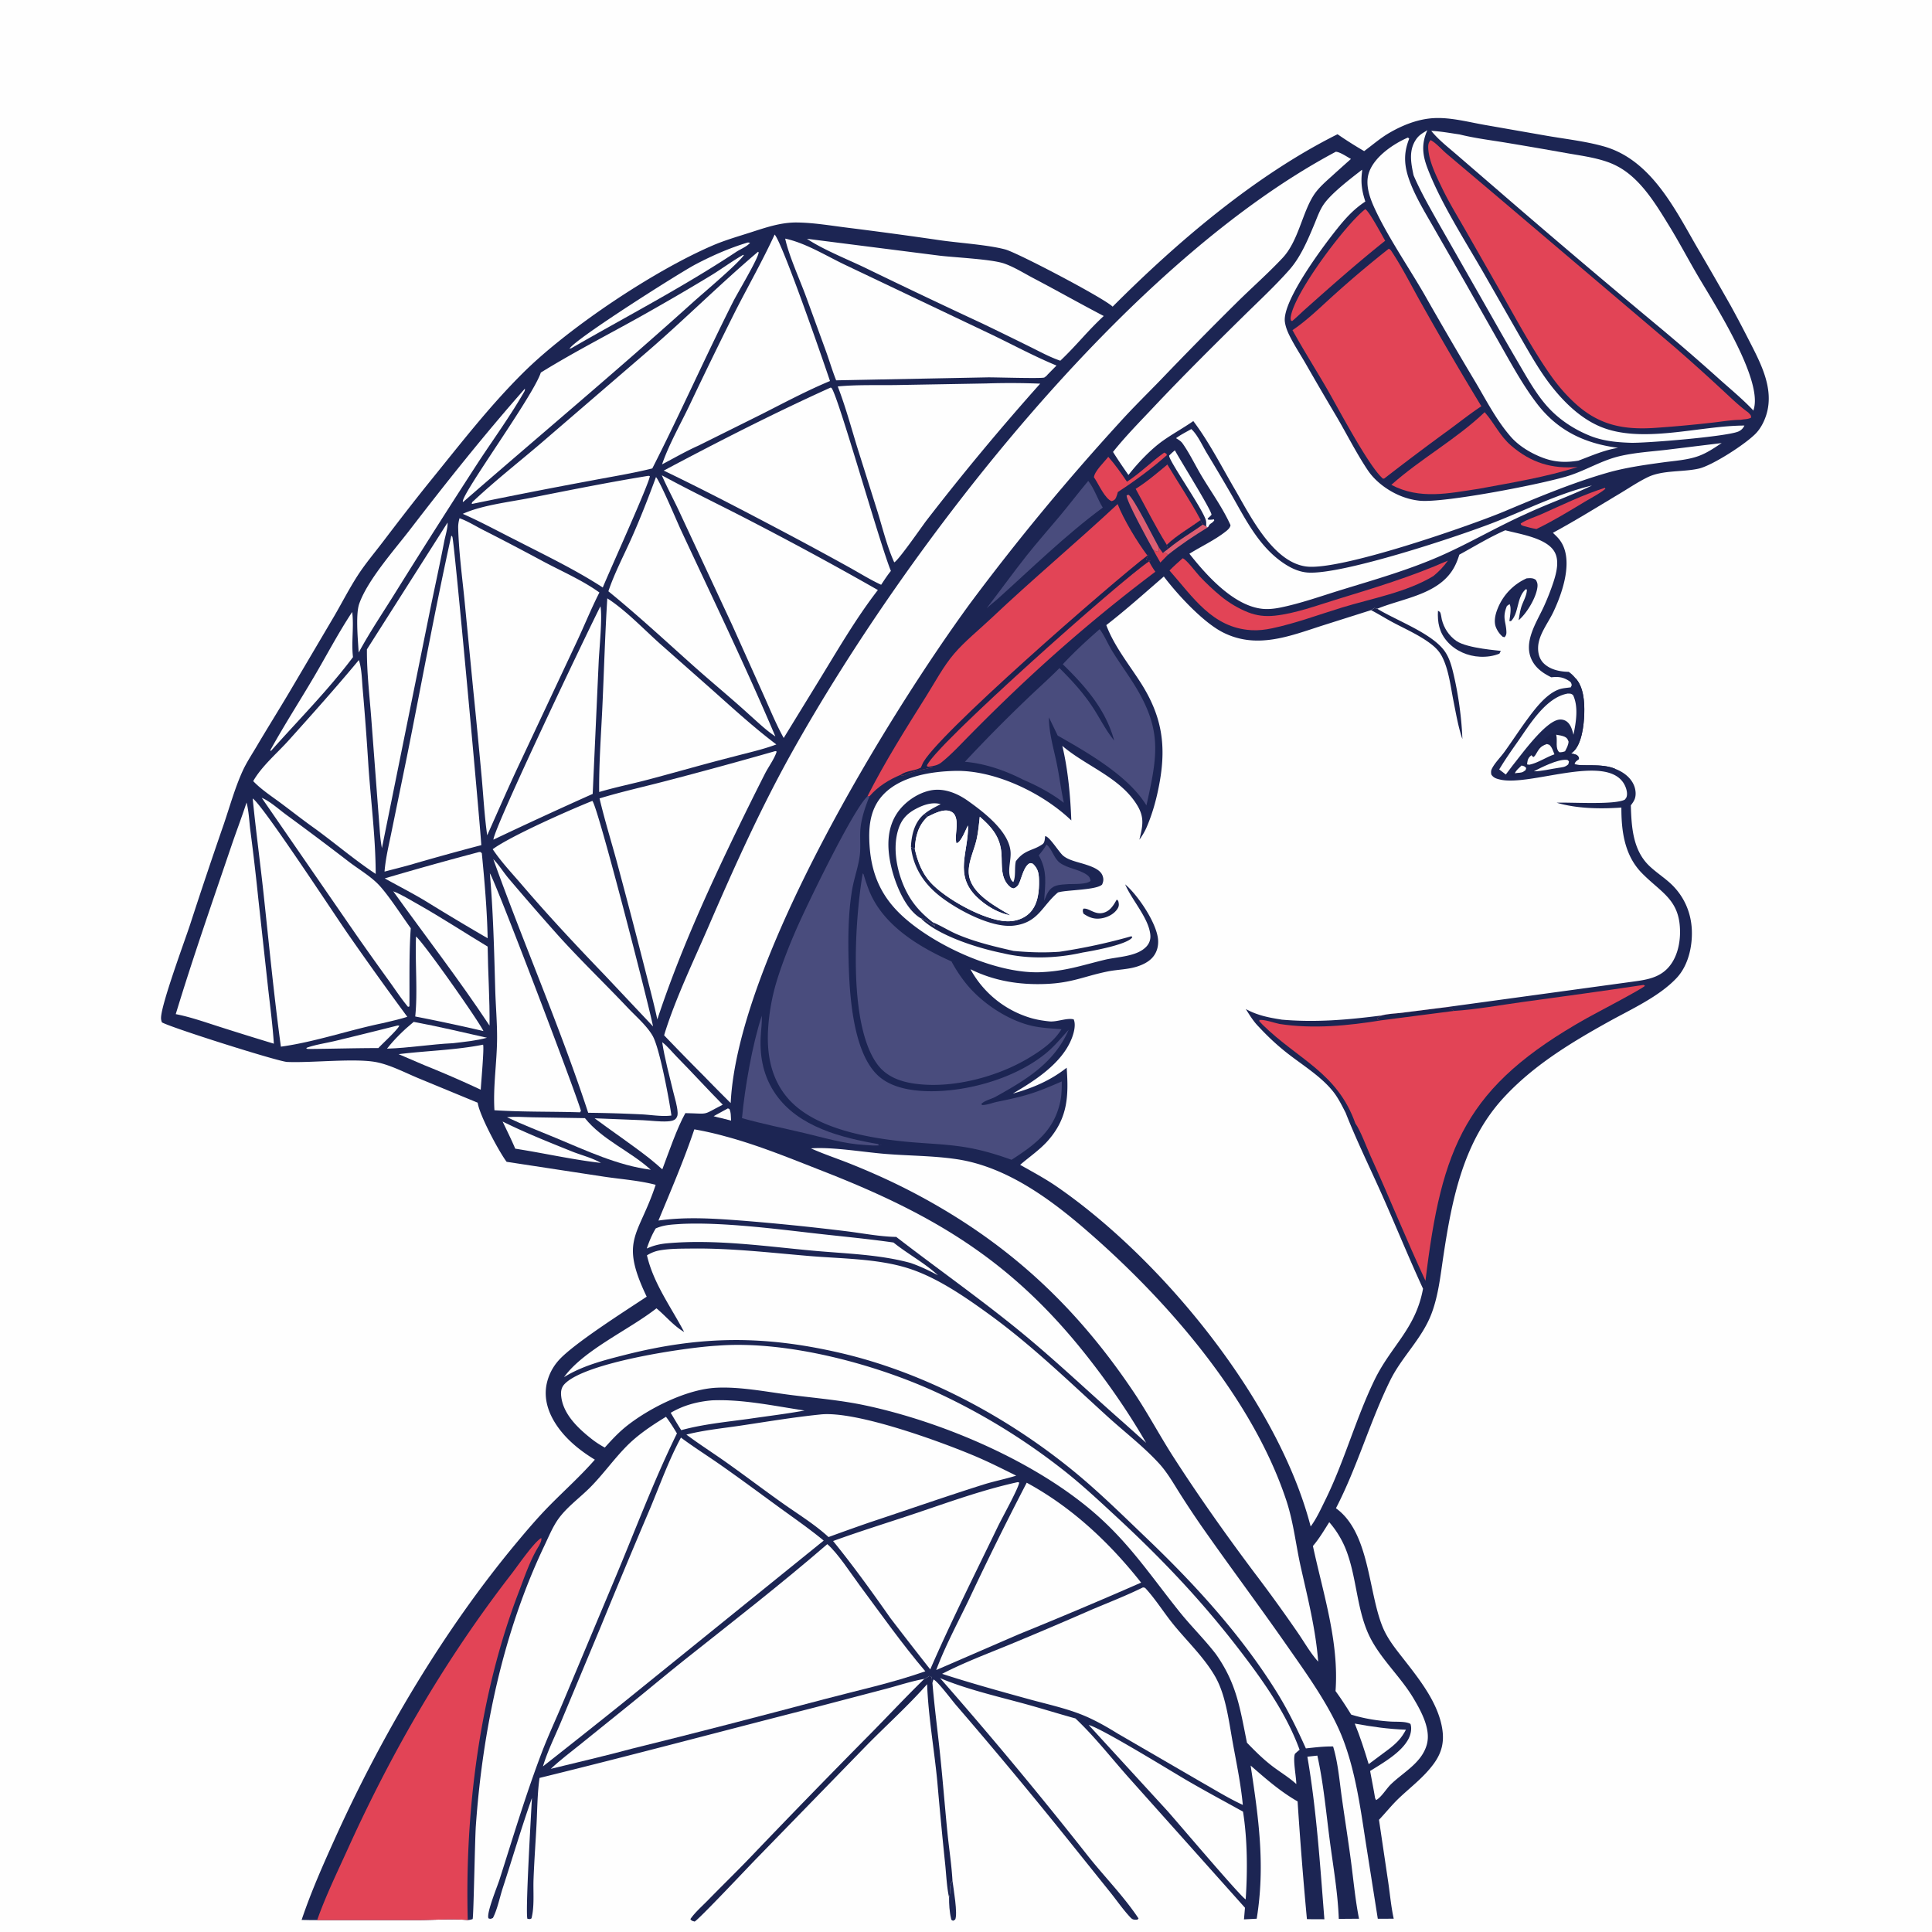
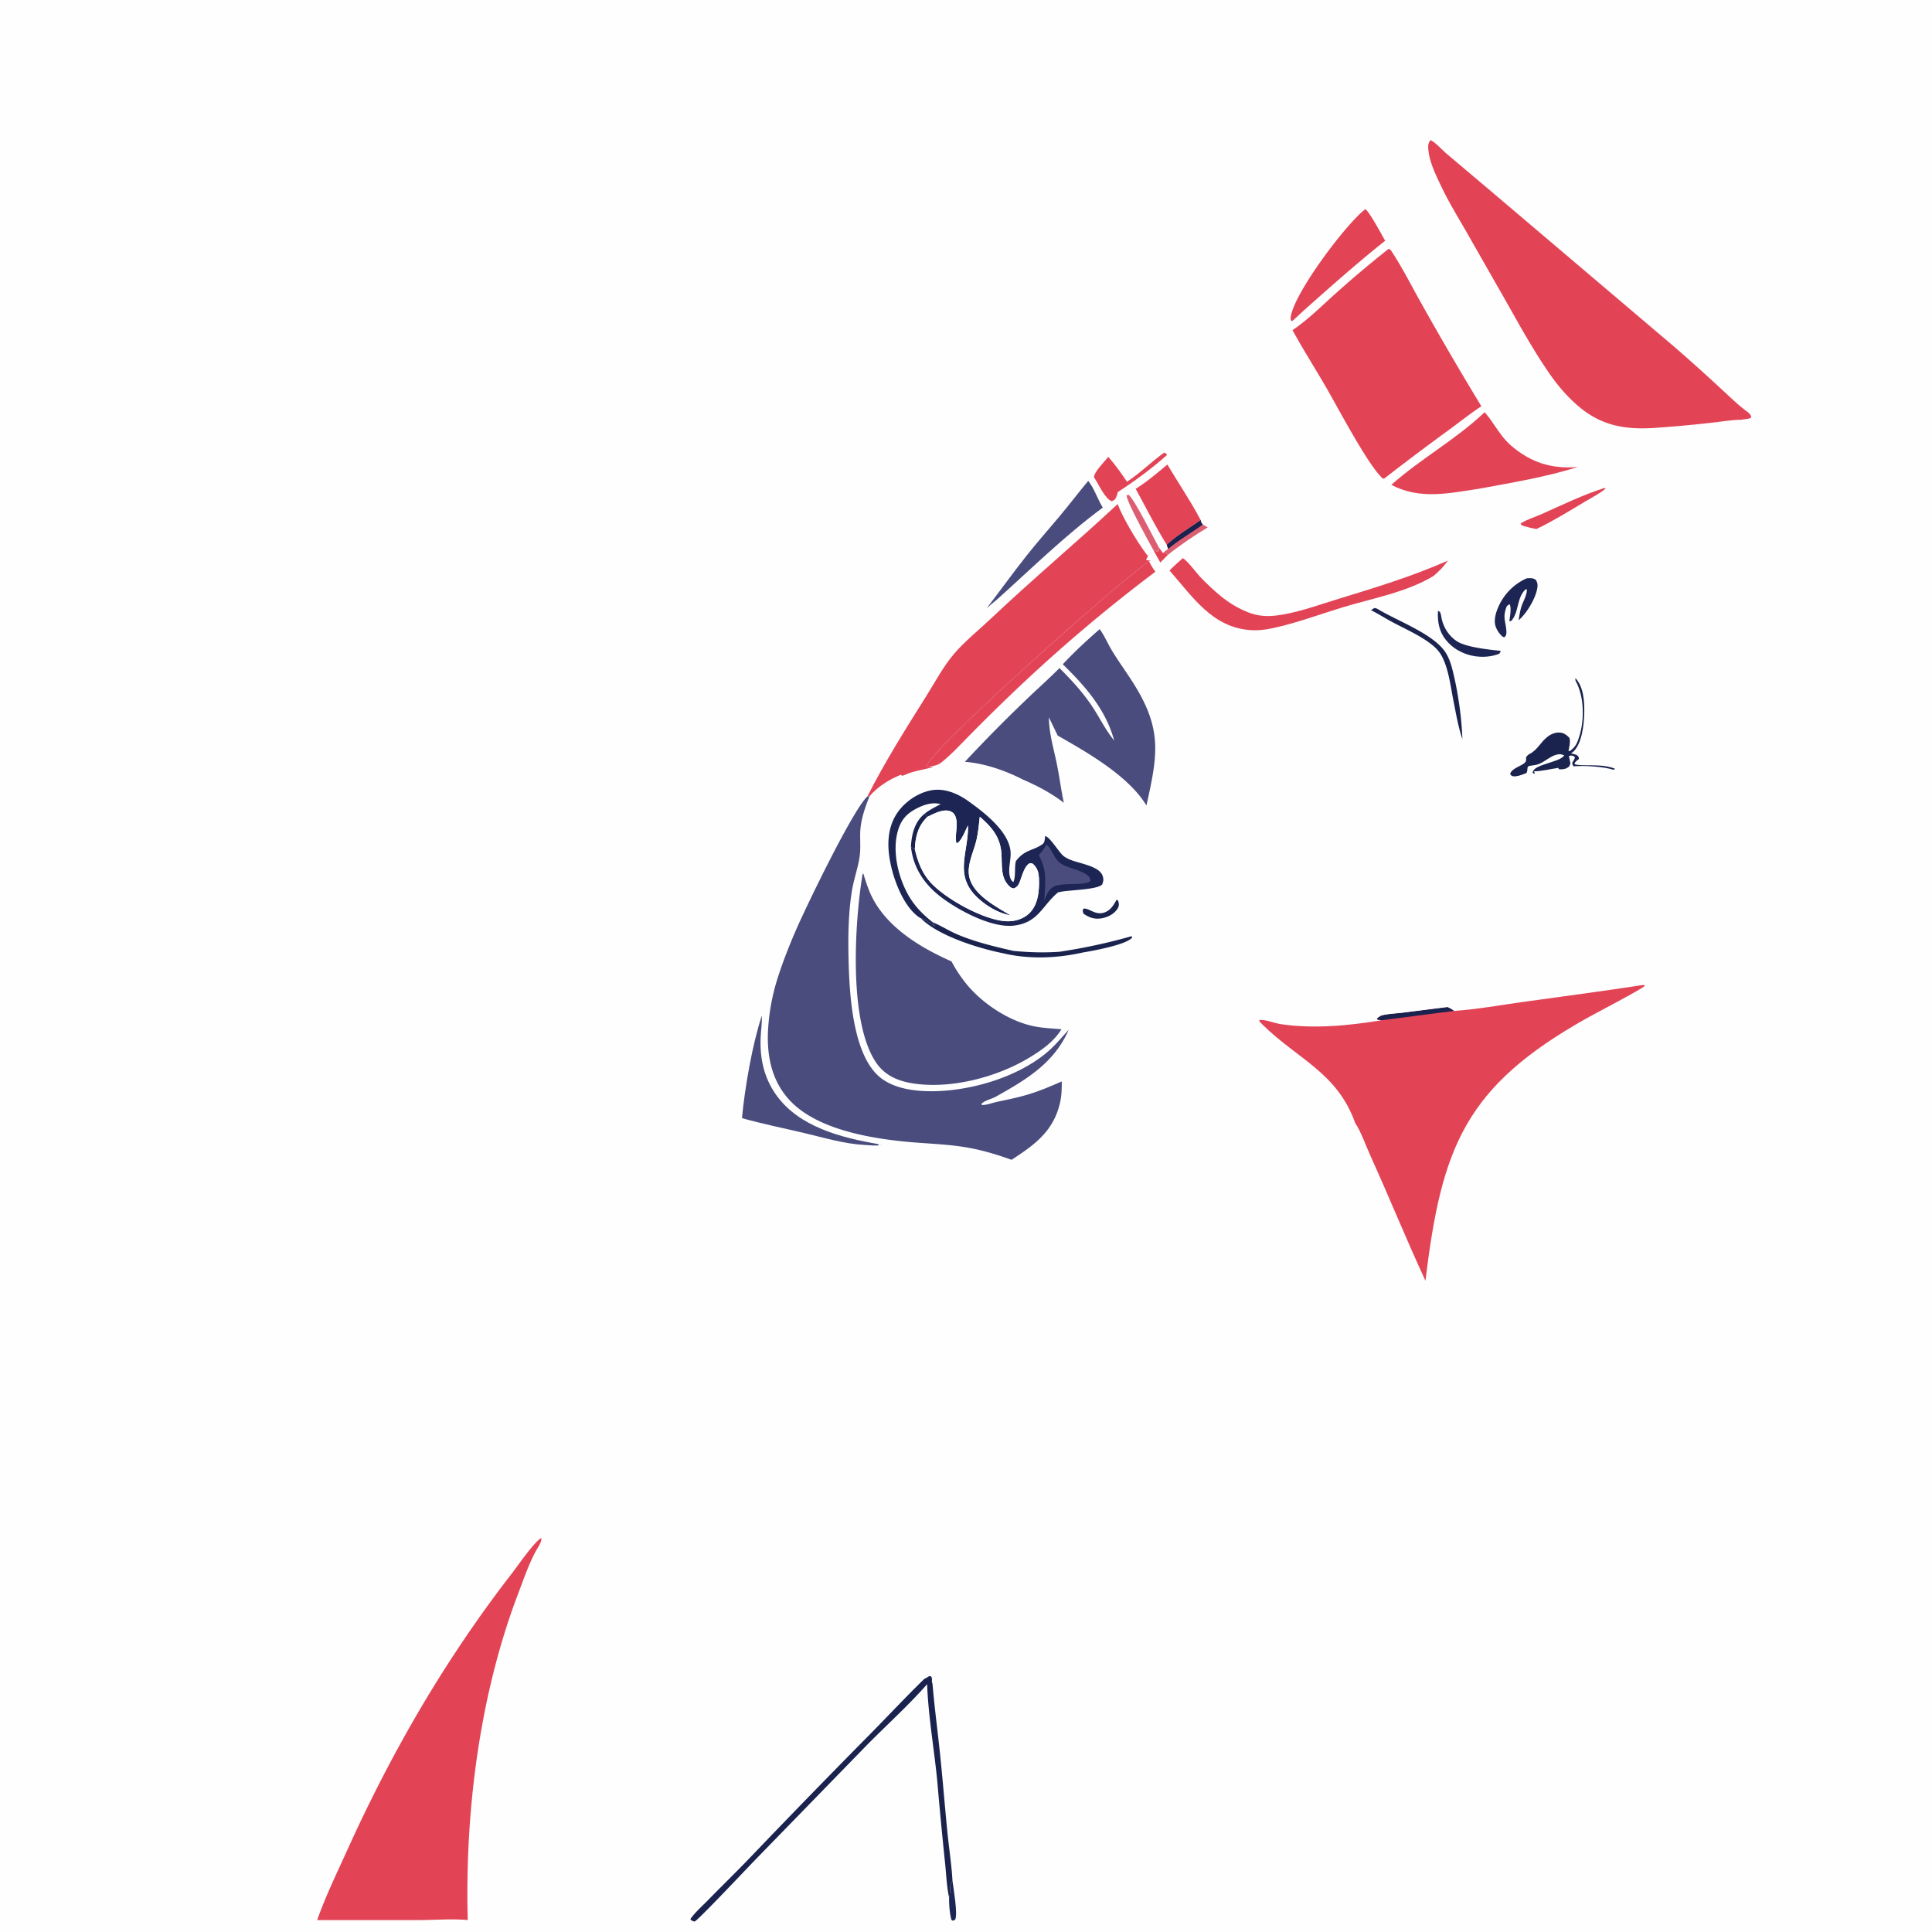
<svg xmlns="http://www.w3.org/2000/svg" style="display:block" viewBox="0 0 2048 2048" width="1024" height="1024">
  <path fill="#FEFEFE" d="M0 0h2048v2048H0V0z" />
  <path fill="#1C2553" d="M1006.06 2011.41c2.3-6.41-.75-11.64 3.6-17.77.93 7.68 5.86 35.5 2.84 41.22l-2.23 1.24c-2.21-1.33-1.62-.42-2.19-2.76-1.58-6.54-2.12-15.2-2.02-21.93z" />
  <path fill="#1A224E" d="M979.802 1779.7c.412-.2.827-.39 1.236-.6 1.436-.72 2.713-1.52 4.045-2.4l1.878.36c1.933 3.04.082 4.54 1.516 7.69 2.084 24.89 5.404 49.67 8.003 74.51 2.882 27.55 5.05 55.15 7.77 82.71 1.7 17.17 4.44 34.46 5.41 51.67-4.35 6.13-1.3 11.36-3.6 17.77-2.53-11.43-2.95-24.21-4.19-35.91a5077.34 5077.34 0 0 1-8.285-86.91c-3.271-34.27-9.534-68.94-10.796-103.28-19.986 22.76-42.973 43.33-64.223 64.94l-116.761 119.98c-7.402 7.54-61.268 64.84-65.497 66.72-2.411-.78-2.907-.52-4.484-2.63 4.997-7.21 12.385-13.62 18.529-19.91 14.649-15.01 29.704-29.62 44.236-44.75a10719 10719 0 0 1 129.056-132.71c18.725-19.05 37.024-38.62 56.157-57.25z" />
-   <path fill="#1C2553" d="M1446.06 160.191c9.07-6.673 17.31-13.967 27.14-19.607 14.26-8.184 30.05-14.43 46.61-15.356 17.75-.992 36.57 4.109 54.04 7.185l63.34 11.09c20.68 3.69 42.36 5.948 62.56 11.582 49.68 13.864 74.89 64.813 98.71 106.168a4809.07 4809.07 0 0 1 36.33 63.095 1314.01 1314.01 0 0 1 19.26 36.518c12.18 23.824 26.69 50.68 18.52 78.16-2.09 7.029-5.78 14.459-10.79 19.879-10.39 11.237-46.6 34.625-61.15 37.872-17.07 3.811-38.27 1.389-54.13 9.142-10.4 5.087-20.41 11.874-30.35 17.815-23.2 13.858-46.24 28.23-70.02 41.059 2.05 1.975 4.19 3.961 6.04 6.123 17.24 20.188 4.3 57.114-5.69 78.09-5.57 11.706-15.61 23.905-16.03 37.19-.2 6.132 1.39 12.45 5.85 16.864 6.95 6.873 17.26 8.952 26.61 9.124 2.84 2.008 4.95 3.955 7.12 6.665 8.75 9.348 9.69 25.324 9.34 37.57-.33 11.803-2.52 32.231-11.76 40.507-.84.748-1.29 1.052-2.25 1.777.48.095.96.18 1.44.283 2.55.55 5.63 1.076 6.69 3.841.21.538.18 1.139.27 1.708-2.16 1.789-4.13 2.647-4.8 5.443 6.77 2.98 28.7-1.261 43.2 5.029 8.3 3.189 16.13 8.766 19.77 17.156 1.98 4.558 2.72 10.705.71 15.376-.97 2.24-2.44 4.222-3.9 6.16.7 22.936 2.07 47.643 19.85 64.444 6.33 5.979 13.65 10.903 20.24 16.584 15.35 13.217 23.85 31.377 24.59 51.566.62 17.297-3.91 37.297-15.98 50.247-18.55 19.91-48.66 33.42-72.23 46.53-40.23 22.37-79.66 46.26-111.15 80.36-42.98 46.53-54.96 107.88-64.06 168.35-3.08 20.46-5.3 42.02-12.8 61.42-10.14 26.23-31.3 45.16-43.6 70.21-21.61 44.01-34.85 91.8-57.45 135.4 35.73 25.76 34.07 87.96 49.4 125.63 5.14 12.63 13.42 22.84 21.73 33.49 16.87 21.64 37.03 46.64 41.52 74.49 2.34 14.5-.61 25.89-9.27 37.62-10.3 13.94-23.71 23.96-36.17 35.72-7.72 7.28-14.3 15.63-21.58 23.32l9.84 66.44c1.86 12.69 3.02 25.91 5.78 38.41l-16.89.05-12.85-81.49c-5.6-36.4-10.8-74.29-24.03-108.88-13.16-34.41-39.09-69.99-60.2-100.26-28.69-41.12-58.73-81.26-87.51-122.31a1002.45 1002.45 0 0 1-24.84-37.29c-7.02-11.04-13.49-22.63-22.35-32.33-16.32-17.88-36.63-33.42-54.61-49.77-40.75-37.05-80.56-75.75-125.22-108.14-25.52-18.52-54.972-38.95-85.139-48.75-32.826-10.66-71.329-10.43-105.712-13.33-41.538-3.5-82.78-8.39-124.565-7.92-11.286.13-23.005-.03-34.148 1.94-5.132.91-9.096 2.6-13.537 5.25 6.944 29.85 25.366 54.59 39.467 81.31-11.703-6.98-19.137-16.63-29.392-25.13-29.034 22.83-77.186 44.14-98 72.97 19.539-12.18 42.42-17.97 64.566-23.59 80.545-20.43 147.557-20.82 228.37-2.09 89.201 20.67 177.18 67.84 247.71 125.67 26.85 22.02 51.84 46.71 76.93 70.7 51.26 49.01 100.1 102.43 137.73 162.82 12.05 19.35 21.74 39.26 31.1 60.03 9.65-1.06 19.14-2.21 28.86-2.07 5.21 17.13 6.69 36.02 9.17 53.71 3.21 22.93 6.87 45.8 9.88 68.75 2.64 20.02 4.48 40.35 8.43 60.16l-21.45.16c-1-27.7-6.01-55.98-9.61-83.45-3.9-29.81-6.59-60.25-13.12-89.63l-10.58 1.15c9.77 56.65 13.47 115.03 18.04 172.33-6.16-.05-12.36.05-18.51-.17a4481.56 4481.56 0 0 1-9.89-124.77c-18.45-10.54-33.83-24.12-49.77-38.01 8.46 55.89 15.6 105.92 6.43 162.38l-13.49.68 1.06-12.33-121.47-135.97c-19.11-21.31-37.45-45.11-58.26-64.7-18.9-5.2-37.59-11.13-56.52-16.23-27.57-7.44-60.96-15.38-86.973-26.53a4614.61 4614.61 0 0 1 157.113 188.97c17.38 21.85 37.9 42.65 53.29 65.84-1.44 1.44-.73 1.24-2.76 1.28-2.73.05-3.9-.31-5.79-2.31-7.61-8.03-14.16-17.61-21.09-26.27l-42.58-53.07a5380.79 5380.79 0 0 0-121.38-145.99c-4.67-5.45-19.028-24.71-23.703-27-.723 1.59-1.008 2.71-1.13 4.45-1.434-3.15.417-4.65-1.516-7.69l-1.878-.36c-1.332.88-2.609 1.68-4.045 2.4-.409.21-.824.4-1.236.6-13.456 2.36-26.996 6.88-40.232 10.4l-75.31 19.74c-97.453 24.85-194.649 50.87-292.321 74.83-2.285 15.84-2.336 32.36-3.148 48.34-1.002 19.72-2.496 39.44-3.228 59.17-.482 13.02 1.116 28.81-2.173 41.38-1.772 1.13-2.221.68-4.238.47-2.552-4.13 3.948-112.93 4.712-128.06-11.153 31.46-20.538 63.57-30.889 95.3-3.226 9.9-5.714 22.71-10.477 31.85-2.283.99-2.284 1.22-4.618.47-.096-.26-.229-.51-.289-.78-1.41-6.35 9.582-33.09 11.899-40.34 14.371-44.96 27.912-90.3 44.703-134.43 6.89-18.11 15.171-35.71 22.65-53.59l54.738-130.43c21.644-51.43 41.391-104.48 66.007-154.55-3.671-6.06-7.314-11.99-11.631-17.62-14.812 9.07-29.595 18.85-41.833 31.27-13.546 13.76-24.789 29.74-38.463 43.52-10.788 10.86-23.919 20.23-33.095 32.54-6.558 8.8-10.931 19.87-15.691 29.73-43.655 91.75-65.375 195.73-72.463 296.63-1.026 14.61-2.353 96.04-3.405 98.76-1.797.61-3.272.92-5.167 1.05-16.697-1.55-34.749-.03-51.56.03l-108.079.01c-5.477.1-10.999-.11-16.479-.18 9.882-29.46 22.738-58.44 35.547-86.76 49.473-109.37 114.957-220.21 191.867-312.58 11.305-13.57 22.836-27.15 35.239-39.75 16.158-16.42 32.988-31.43 48.198-48.82-15.21-9.2-29.932-21.03-40.057-35.79-9.084-13.25-14.401-28.55-10.974-44.73a54.454 54.454 0 0 1 12.504-24.58c15.392-17.53 71.483-53.04 93.483-67.67-29.15-60.88-8.628-63.62 9.508-118.58-17.481-4.62-36.503-5.9-54.419-8.58l-103.563-15.8c-8.054-10.61-28.956-49.68-30.675-62.66l-62.85-25.96c-13.83-5.75-28.939-13.7-43.582-16.82-22.397-4.78-69.606.75-95.572-.43-9.792-.45-124.275-36.75-132.777-42-.541-1.59-.905-2.92-.892-4.62.114-14.36 25.004-81.368 30.777-98.893a5684.51 5684.51 0 0 1 35.728-106.476c6.321-18.571 11.791-38.38 19.9-56.242 4.11-9.052 9.875-17.705 14.925-26.265 11.373-19.277 23.258-38.231 34.684-57.464l47.715-80.897c8.299-14.284 15.956-29.288 24.942-43.13 7.868-12.119 17.476-23.484 26.242-34.997 17.023-22.359 34.052-44.53 51.748-66.362 31.404-38.743 61.83-78.147 97.338-113.341 48.373-47.942 138.942-108.34 201.206-134.989 12.727-5.447 26.153-9.286 39.323-13.518 16.29-5.234 32.258-10.861 49.58-10.659 17.704.206 35.776 3.312 53.332 5.507a4688.4 4688.4 0 0 1 99.189 13.438c19.944 2.809 50.134 4.769 68.264 9.621 13.07 3.495 105.42 52.015 113.83 60.667 68.74-68.863 151.15-139.226 238.4-182.781a429.343 429.343 0 0 0 28.23 17.892z" />
  <path fill="#E24456" d="m1228.39 580.168 4.22 5.969c1.62-.171 2.46-.738 3.78.357 1.15.961.75.523 1.5 1.777l-7.87 8.037c-2.73-4.569-5.21-9.302-7.79-13.962 1.61 1.27 2.65 1.748 4.52 2.488l1.67-.943-.03-3.723z" />
  <path fill="#FEFEFE" d="m771.543 1174.96 1.587.57c1.857 3.4 1.561 8.54 1.817 12.38l-9.42-2.46c-3.048-.53-6.066-1.44-9.062-2.23l15.078-8.26z" />
  <path fill="#DD5E72" d="M1222.23 582.346c-4.4-7.825-28.57-51.747-27.97-57.273l2-.638c5.59 3.359 27.07 46.686 32.13 55.733l.03 3.723-1.67.943c-1.87-.74-2.91-1.218-4.52-2.488zM1272.68 551.111c.37 2.493.76 2.944 2.32 4.966l3.6 1.954 1.76.935c-14.78 9.061-28.91 18.463-42.47 29.305-.75-1.254-.35-.816-1.5-1.777-1.32-1.095-2.16-.528-3.78-.357l5.7-4.292-1.53-4.402c10.74-10.266 23.99-17.542 35.9-26.332z" />
  <path fill="#1A224E" d="M1272.68 551.111c.37 2.493.76 2.944 2.32 4.966-12.23 8.849-25.03 15.974-36.69 25.768l-1.53-4.402c10.74-10.266 23.99-17.542 35.9-26.332z" />
  <path fill="#FEFEFE" d="M1278.6 558.031c.04-1.965.22-4.32-.25-6.23-2.94-11.852-39.71-63.794-38.98-68.808.05-.3 2.96-2.961 3.35-3.318.87-.806 1.8-1.55 2.71-2.302 4.92 9.282 39.11 63.912 38.82 68.295a31.716 31.716 0 0 1-4.17 4.008l.75 1.212c2.15.142 3.86.031 5.98-.378l.34 1.203c-1.14 1.428-1.87 2.108-3.41 3.116-1.87 1.225-1.93 1.914-3 3.716-.09.164-.25.281-.38.421l-1.76-.935z" />
  <path fill="#E24456" d="m1701.14 517.166.68.96c-6.41 5.319-14.67 9.414-21.82 13.713-16.85 10.119-33.55 20.427-51.29 28.938-4.84-.774-9.45-2.03-14.15-3.355l-2.1-1.01-.47-1.454c6.37-4.323 14.6-6.61 21.67-9.756 22.07-9.813 44.43-20.764 67.48-28.036z" />
  <path fill="#FEFEFE" d="M421.269 1087.14c.665-.13 1.357.07 2.033.14-2.056 4.62-18.017 19.1-22.218 23.72-24.777 0-49.556.78-74.334.96l-2.037-.38.47-.94c9.639-3.4 20.491-4.88 30.467-7.29a6193.95 6193.95 0 0 0 65.619-16.21zM532.776 1188.86c23.733 11.79 48.731 21.75 73.319 31.65 9.865 3.97 21.847 6.88 30.854 12.21-30.224-3.42-60.624-10.41-90.767-15.08-4.124-9.73-8.857-19.24-13.406-28.78z" />
  <path fill="#E24456" d="m1234.15 479.765 2.33 1.274.42 1.498c-16.14 14.281-33.88 27.303-51.93 39.048-.56 1.937-1.07 4.048-1.91 5.881-1.08 2.364-2.27 2.962-4.6 3.803-6.83-2.211-13.62-17.341-17.56-23.424l-1.28-1.876c.48-6.372 11.12-16.36 15.21-21.71 7.27 8.191 13.69 17.315 19.8 26.383 13.85-8.917 25.94-21.297 39.52-30.877z" />
  <path fill="#FEFEFE" d="M1436.11 1827.08c18.24 3.37 35.68 5.83 54.25 6.47-4.68 8.97-9.92 14.21-17.79 20.31l-21.72 16.2c-4.37-14.49-8.98-28.97-14.74-42.98zM438.523 1083.23c26.028 4.86 51.904 11 77.727 16.83-11.814 3.21-24.067 4.34-36.19 5.79-23.305 1.09-46.422 5.05-69.808 5.77 8.159-10.4 18.056-20.03 28.271-28.39z" />
  <path fill="#1A224E" d="M1670.03 718.849c8.75 9.348 9.69 25.324 9.34 37.57-.33 11.803-2.52 32.231-11.76 40.507-.84.748-1.29 1.052-2.25 1.777.48.095.96.18 1.44.283 2.55.55 5.63 1.076 6.69 3.841.21.538.18 1.139.27 1.708-2.16 1.789-4.13 2.647-4.8 5.443 6.77 2.98 28.7-1.261 43.2 5.029l-1.92.984c-9.8-3.358-30.21-4.542-40.61-3.779-.48.036-.97.088-1.45.132-1.55-1.708-1.4-1.71-1.42-4.044 1.32-2.055 2.42-3.382 2.73-5.863-3.06-1.782-2.92-1.804-6.38-1.108l1.6 7.874c-.58 1.611-.67 2.77-2.08 3.884-2.82 2.232-6.66 2.72-10.15 2.331l-.65-1.433c-8.32 1.195-17.55 3.593-25.89 3.642l1.01 1.828-.59.695-1.62-.698c-.33-9.429 28.41-10.877 33.39-18.654-8.78-4.868-18.64 5.7-26.34 8.899-2.79 1.157-6.17 1.545-9.15 1.974-2.61.376-1.47-.216-3.32 1.673-.13 2.195-.28 3.937-1.06 6.001-3.43 1.483-10.46 4.199-14.2 3.528-1.9-.341-2.17-.896-3.25-2.465 1.72-5.792 10.67-7.916 14.99-11.393 2.42-1.956 1.85-3.434 1.94-6.291 1.17-1.705 1.89-2.58 3.77-3.547 8.53-4.379 11.69-12.713 19.14-18.333 4.17-3.147 9.07-5.001 14.32-4.115 3.34.564 6.85 3.147 8.83 5.771 1.08 4.384-.44 9.234-1.1 13.648l1.49-.048c6.19-4.492 7.76-8.465 9.98-15.571 5.53-17.684 5.26-41.717-3.67-58.28-.77-1.428-.54-1.818-.47-3.4z" />
-   <path fill="#FEFEFE" d="M1612.89 811.477c2.68.665 3.14.647 4.97 2.66l-.71 2.246c-3.53 2.827-4.56 2.583-8.93 2.971l-2.38.358c1.23-3.236 4.6-5.796 7.05-8.235zM1625.94 817.627c8.1-4.254 25.27-12.872 34.39-12.167 2.02.156 1.7.416 2.87 1.851l-.75 2.902c-3.4 3.152-6.18 3.03-10.62 3.772-8.32 1.195-17.55 3.593-25.89 3.642zM1649.59 778.803c2.87.534 6.46.979 9.09 2.222 2.59 1.222 3.16 2.639 4.08 5.188-.31 3.894-1.98 6.746-3.76 10.168-2.2.814-3.69 1.101-6.04 1.056-4.52-4.096-1.89-11.891-3.14-17.659-.07-.326-.15-.65-.23-.975zM1639.75 788.72l2.61.809c2.86 2.49 4 6.642 5.4 10.086-9.06 3.103-17.01 8.917-26.42 11.003-.84.045-1.73-.192-2.56-.329.06-.628.11-1.257.18-1.884.38-3.439 1.61-5.709 4.35-7.832l2.05 2.006c1.46-1.17 1.38-.858 2.14-2.086 3.86-6.237 4.72-9.248 12.25-11.773z" />
  <path fill="#FEFEFE" d="M1661.83 735.221c2.92.07 3.4-.154 5.67 1.591 5.95 12.428 3.15 29.039.43 42.009-1.26-4.805-2.61-10.174-6.56-13.524-2.43-2.057-5.61-2.894-8.74-2.456-14.75 2.065-39.22 36.294-48.85 48.168l-7.57 10.032-6.97-5.411c5.97-10.01 12.72-19.649 19.43-29.175 12.71-18.058 29.87-47.18 53.16-51.234zM792.689 257.055c.689-.041 1.732.223 2.425.33-3.484 4.146-10.259 6.687-14.816 9.705-56.246 37.253-116.13 68.279-174.499 101.95l-2.139.657c5.671-10.276 116.958-80.648 133.379-89.3 17.931-9.449 36.215-17.465 55.65-23.342zM512.058 1107.39c1.395 2.86-2.169 41.16-2.45 47.74a1142.69 1142.69 0 0 0-59.345-25.81l-27.692-11.86c29.739-3.68 60.063-4.22 89.487-10.07zM373.325 648.748c2.018 15.519-1.036 31.95.856 47.82-26.253 34.972-57.973 66.828-87.027 99.53l-.654-.732c14.54-26.312 30.981-51.823 46.253-77.743 13.443-22.817 25.948-46.826 40.572-68.875zM754.716 1484.43c32.341-1.38 66.229 6.01 98.183 10.79-19.396 3.54-39.152 5.9-58.667 8.76-23.71 3.28-49.025 5.68-72.092 12.05-3.883-6.02-7.472-12.26-11.172-18.39 13.668-8.05 28.042-11.82 43.748-13.21z" />
  <path fill="#494C7D" d="M1153.56 509.798c6.31 7.693 10 19.629 15.44 28.28-40.25 29.755-75.09 64.17-112.25 97.522-3.72 2.924-7.26 6.048-10.83 9.158 14.19-18.533 27.83-37.422 42.31-55.759 11.25-14.25 23.27-27.728 34.9-41.643 10.34-12.36 20.09-25.201 30.43-37.558z" />
  <path fill="#FEFEFE" d="M537.446 1184.35c8.79-1.02 18.341-.09 27.237.04l55.374.89c18.334 22.97 48.324 35.1 69.785 54.7-34.926-4.46-68.777-20.47-100.993-33.86-17.167-7.14-34.587-13.83-51.403-21.77z" />
  <path fill="#E24456" d="M1237.46 492.415c11.63 19.582 24.56 38.581 35.22 58.696-11.91 8.79-25.16 16.066-35.9 26.332-12.02-19.219-21.97-39.435-32.92-59.248 11.99-7.472 22.78-16.748 33.6-25.78z" />
  <path fill="#FEFEFE" d="M441.021 992.711c8.672 7.459 65.723 88.509 71.447 100.249a2017.28 2017.28 0 0 0-72.304-15.44c2.758-26.5-.3-57.41.857-84.809z" />
  <path fill="#494C7D" d="M807.514 1076.74c.398 7.46-.825 15.29-1.177 22.77-1.03 21.88 3.318 42.44 16.034 60.59 24.189 34.53 69.4 45.9 108.645 52.69l.435 1.34 2.731-.46-.014.17c-5.739.98-11.632.23-17.414-.14-21.603-1.1-43.332-7.68-64.278-12.64-22.02-5.21-44.146-9.67-65.95-15.77 2.966-32.12 10.965-78.2 20.988-108.55z" />
  <path fill="#E24456" d="M1447.2 221.752c3.96 1.627 17.99 28.048 21.14 33.46-29.88 23.764-58.52 49.194-87.01 74.584-3.78 3.575-7.57 7.12-11.51 10.516l-1.22-.334c-.37-1.183-.56-2.215-.42-3.464 2.92-25.136 58.29-98.768 79.02-114.762zM1218.05 595.042c1.92 3.965 4.14 7.437 6.68 11.03a1690.5 1690.5 0 0 0-148.99 126.24 1990.06 1990.06 0 0 0-46.73 45.931c-10.02 10.051-20.02 21.168-31.133 29.992-4.24 3.365-9.026 3.851-14.214 4.534l-1.293-.767c4.602-18.406 205.94-197.295 235.68-216.96z" />
  <path fill="#FEFEFE" d="M416.845 944.805c8.964 3.485 17.659 8.943 26.029 13.66 25.149 14.171 49.333 30.064 74.061 44.955.335 27.93 2.308 55.85 2.003 83.78-32.327-48.87-67.97-94.856-102.093-142.395zM701.963 1104.8c5.495 4.03 10.728 10.66 15.566 15.57 16.432 16.66 32.16 34 48.62 50.63-22.802 11.71-13.247 9.53-39.64 8.95-8.954 16.02-17.747 41.93-24.421 59.61-4.346-4-8.941-7.71-13.483-11.48-18.863-14.82-39.034-28.31-58.293-42.65l51.179 2.04c8.459.38 17.53 1.71 25.956 1.24 2.97-.16 7.111-.62 9.103-3.09 1.647-2.04 1.882-3.92 1.75-6.44-.375-7.15-2.976-14.9-4.643-21.91-4.137-17.38-9.003-34.8-11.694-52.47z" />
  <path fill="#E24456" d="M1253.67 591.766c3.96 1.197 14.51 15.459 18.18 19.327 6.94 7.324 14.5 14.474 22.3 20.882 8.44 6.93 18.61 13.066 28.78 17.064 9.29 3.654 18.34 4.648 28.26 3.619 21.55-2.237 44.21-10.631 64.92-16.987 40.4-12.401 79.94-24.251 118.68-41.395-4.48 6.463-9.32 11.34-15.31 16.348-28.55 17.285-65.17 23.678-96.91 33.387-24.49 7.494-49 16.707-74.06 22.012-7.39 1.563-14.66 2.441-22.22 1.974-41.17-2.544-61.69-35.087-86.58-63.236 4.44-4.554 9.24-8.739 13.96-12.995z" />
-   <path fill="#FEFEFE" d="M507.966 903.162c2.026.09 1.059-.251 2.789 1.301 2.899 29.829 5.548 60.153 6.176 90.118a2731.79 2731.79 0 0 1-61.374-36.667c-15.35-9.641-31.877-17.918-47.701-26.782a3540.19 3540.19 0 0 1 100.11-27.97zM722.037 1297.42c41.841-2.06 97.762 4.94 139.824 9.79 28.416 3.27 56.934 5.84 85.25 9.9 15.107 12.19 32.964 21.53 47.176 34.75-9.489-5.06-18.955-9.61-29.147-13.1-32.842-9.03-69.08-9.86-102.916-12.95-50.691-4.62-103.924-12.42-154.782-7.88-8.022.71-14.467 2.28-21.829 5.55 2.548-7.54 5.373-14.45 9.475-21.28 8.677-3.93 17.593-4.12 26.949-4.78zM556.429 411.976c.028 1.26-.092 2.133-.727 3.243-14.667 25.626-32.349 49.895-48.585 74.577a8759.43 8759.43 0 0 0-87.244 137.168c-13.311 21.523-27.591 42.483-39.638 64.757a158.347 158.347 0 0 1-.279-3.914c-.727-12.006-2.903-37.084.804-47.684 8.792-25.144 37.272-57.141 53.641-78.427 39.348-51.169 79.289-101.307 122.028-149.72z" />
  <path fill="#E24456" d="M1573.79 436.934c10.33 11.6 15.92 25.064 28.2 35.569 21.19 18.14 43.02 24.733 70.45 22.529-33.83 10.736-69.77 16.594-104.66 23.059-32.13 4.831-62.65 11.796-92.91-4.129 31.14-27.768 68.9-48.31 98.92-77.028z" />
-   <path fill="#FEFEFE" d="M1513.04 138.024c-6.47 14.635-5.26 26.203.36 40.827 14.53 37.838 41.32 78.873 61.65 114.621l36.3 63.434c10.7 18.506 21.52 37.898 34.98 54.573 13.24 16.412 29.58 31.918 49.15 40.397 44.51 19.286 106.41-.789 153.67-.753-1.38 2.923-3.4 4.968-6.35 6.279-12.09 5.374-98.36 12.47-114.26 11.97-14.38-.452-29.13-1.858-42.61-7.231-17.93-7.153-34.6-18.232-47.2-32.96-11.88-13.881-21.01-30.633-30.24-46.331-14.04-23.897-27.6-48.091-41.34-72.16l-42.37-74.293c-9.27-16.588-18.84-33.077-26.34-50.566-2.71-12.811-5.32-26 2.43-37.718 2.79-4.22 5.97-6.305 10.22-8.877.66-.397 1.3-.811 1.95-1.212zM1154.1 1828.58c13.12 3.13 87.2 48.84 103.32 58.25 19.88 11.61 40.1 22.43 60.23 33.59 4.73 29.57 4.84 63.19 2.83 92.96-4.22-1.35-72.92-82.54-83.2-93.98l-83.18-90.82zM277.434 845.718c8.726 3.568 18.07 12.152 25.724 17.759a3458.07 3458.07 0 0 1 67.157 50.4c9.617 7.288 20.95 14.032 29.568 22.425 10.612 10.335 25.981 34.521 35.549 47.656-1.971 27.392-1.164 55.192-1.417 82.672-.495.63-.106.25-1.504.67-7.131-8.54-13.314-18-19.806-27.03a3868.47 3868.47 0 0 1-34.568-48.569L277.434 845.718zM787.877 270.083l.622.385c-6.522 9.58-42.712 39.857-54.216 50.229-79.823 71.963-162.262 140.885-243.328 211.432l-.32-.321c-1.72-7.878 74.418-111.568 82.661-136.88 38.631-23.919 79.685-44.382 119.133-67.024a2396.1 2396.1 0 0 0 61.924-36.313c11.302-6.995 21.975-14.912 33.524-21.508zM474.441 553.949c.304 5.819-2.426 14.154-3.562 20.061-4.555 23.696-9.729 47.191-14.593 70.816L404.848 899c-1.045-5.438-1.661-10.73-2.11-16.24l-9.189-121.422c-1.848-24.323-4.777-48.579-4.598-73l85.49-134.389zM636.482 642.705c2.254 11.366-1.215 44.958-1.844 58.631l-6.364 140.237a5109.37 5109.37 0 0 0-105.223 48.495c.254-11.796 98.563-218.206 113.431-247.363zM687.389 504.383l1.453.277c.201 6.09-44.002 103.464-49.871 118.114-29.095-18.952-61.427-34.398-92.308-50.294-18.597-9.317-37.082-19.428-56.12-27.788l1.13-.488c20.009-8.799 48.695-12.092 70.38-16.373 41.643-8.222 83.435-16.681 125.336-23.448zM519.249 925.823c4.159 3.759 90.694 231.107 96.582 251.697l-.964 1.58c-30.18-.92-60.635-.26-90.747-2.19-1.524-25.52 2.57-50.06 2.798-75.38.155-17.34-1.452-34.91-1.947-52.27-1.175-41.19-2.101-82.373-5.722-123.437zM1409.07 1613.58a101.373 101.373 0 0 1 17.23 27.9c11.6 28.72 11.49 61.46 23.83 89.61 11.14 25.41 33.97 45.23 48.2 69.17 8.14 13.69 18.71 32.8 14.13 49.13-5.46 19.47-24.76 29.09-38.19 42.18-4.88 4.76-9.75 13.35-15.53 16.63l-1.09-2.1c-1.57-9.62-3.5-19.2-5.27-28.78 13.63-8.54 33.09-19.49 40.7-34.07 2.35-4.49 3.74-10.93 2.07-15.79-4.45-2.91-15.28-2.16-20.94-2.52-14.34-.91-28.14-3.14-41.88-7.38-5.29-8.54-10.66-16.85-16.61-24.96 3.83-52.25-13.1-103.17-23.97-153.77 6.65-7.74 11.86-16.65 17.32-25.25zM1262.82 454.837c6.5 5.753 11.83 17.701 16.41 25.314a2482.38 2482.38 0 0 1 25.84 43.646c15.87 27.704 30.23 57.36 58.24 74.919 7.02 4.401 14.99 7.733 23.34 8.24 36.95 2.243 159.75-38.461 198.41-53.668 33.39-13.136 67.58-30.348 102.49-38.639-22.98 11.058-47.4 19.523-70.57 30.4-30.57 13.668-59.47 30.83-90.07 44.282-33.88 14.896-69.64 25.099-104.96 35.946-21.19 6.51-43.18 14.423-64.9 18.791-6.12 1.231-12.76 1.962-18.98 1.296-30.65-3.276-59.53-35.91-77.25-58.361 12.3-7.681 26.27-14.153 37.69-22.976 2.41-1.867 5.43-4.133 5.89-7.326-8.15-18.214-20.41-35.062-30.64-52.161-6.73-11.253-12.65-23.854-20.19-34.497-1.55-2.192-3.68-3.552-5.93-4.949-.34-.212-.69-.415-1.03-.622 4.98-3.644 10.84-6.56 16.21-9.635zM261.353 850.711c2.463 9.258 2.814 20.022 4.034 29.6a2552.54 2552.54 0 0 1 8.299 71.189l10.388 94.83c2.222 19.97 4.915 39.97 6.223 60.01a3661.87 3661.87 0 0 1-57.707-17.95c-15.243-4.85-30.576-10.32-46.288-13.37 18.197-59.84 38.954-119.327 59.068-178.554 5.197-15.305 10.999-30.373 15.983-45.755zM855.396 253.116l140.828 17.923c16.566 1.954 54.976 3.696 68.226 8.299 10.58 3.675 21.06 10.327 31.04 15.57 24.98 13.12 49.53 27.021 74.53 40.067-7.99 7.376-15.34 15.151-22.68 23.169-7.61 8.281-15.18 16.508-23.37 24.225-11.16-3.815-21.74-9.635-32.29-14.842a5110.99 5110.99 0 0 0-50.19-24.523 8022.14 8022.14 0 0 1-125.058-59.454c-18.042-8.622-45.108-19.545-61.036-30.434zM380.412 699.67c3.201 9.537 3.198 21.663 4.137 31.729a3329.58 3329.58 0 0 1 6.063 81.5c2.671 37.746 7.559 75.621 7.645 113.481-22.202-14.672-43.086-32.558-64.684-48.254-11.906-8.422-23.424-17.5-35.112-26.23-10.077-7.526-21.341-14.77-30.043-23.861 8.786-15.653 25.512-29.802 37.506-43.14 25.266-28.095 50.343-56.156 74.488-85.225zM695.38 505.704c4.564 4.992 22.228 47.123 26.217 55.69 33.911 72.815 68.96 145.297 100.326 219.262-9.904-6.563-18.667-15.085-27.533-22.959-19.345-17.685-39.686-34.321-59.242-51.778-29.905-26.696-59.132-53.803-90.243-79.134 6.413-19.117 16.101-37.422 24.317-55.832 9.506-21.301 18.096-43.358 26.158-65.249zM627.893 848.997c5.518 4.374 60.204 217.483 64.358 239.053l-50.589-53.69c-30.265-31.49-59.894-63.06-88.301-96.26-10.519-12.294-22.103-24.453-31.074-37.918 19.369-14.14 81.516-41.573 105.606-51.185zM522.926 910.757c5.863 5.801 10.98 14.241 16.446 20.664a3185.8 3185.8 0 0 0 52.151 60c23.672 26.269 49.517 51.059 73.851 76.769 8.611 9.11 20.168 18.96 26.414 29.78 7.419 12.85 17.671 68.02 19.933 84.52-9.659 1.39-21.829-.75-31.661-1.22a1482.6 1482.6 0 0 0-56.556-1.68c-29.736-90.79-68.311-178.87-100.578-268.833zM821.14 248.634c8.294 8.727 52.417 136.452 58.684 155.259-24.719 10.302-48.589 23.067-72.467 35.168l-66.998 33.323c-13.075 5.801-25.844 13.236-38.544 19.868 7.228-21.03 19.113-41.83 28.75-61.924a5129.25 5129.25 0 0 1 49.303-101.185c13.751-26.881 28.627-53.063 41.272-80.509zM1078.62 1571.17c.61-.07 1.21.27 1.81.44-1.45 7.4-18 36.93-22.69 46.66-24.2 50.16-49.46 100.29-71.64 151.36a4534.91 4534.91 0 0 1-42.114-54.23c-19.518-27.76-39.43-55.54-60.868-81.85 28.832-10.48 58.261-19.54 87.349-29.32 35.833-12.04 71.163-24.94 108.153-33.06z" />
  <path fill="#494C7D" d="M1165.7 666.942c4.94 6.573 8.72 15.657 13.11 22.864 7.08 11.635 15.17 22.657 22.45 34.179 30.91 48.911 26.1 75.756 14 129.819-19.08-31.406-62.43-56.064-94.05-74.055l-9.34-19.36c.13 17.644 5.31 33.677 8.7 50.82 2.6 13.223 4.32 26.581 7.13 39.776-13.32-10.268-28.04-17.996-43.44-24.643-18.67-9.592-40.51-17.121-61.45-18.802a1632.8 1632.8 0 0 1 64.55-65.408c11.81-11.424 24.16-22.265 35.73-33.935 13.23 13.186 25.38 26.355 35.62 42.087 7.4 11.376 13.68 24.252 22.35 34.656-8.94-32.91-30.61-57.535-54.47-80.784 12.06-12.929 25.76-25.614 39.11-37.214z" />
  <path fill="#FEFEFE" d="M1492.34 145.854c.59.197 1 .72 1.48 1.108-1.9 4.971-3.33 9.702-3.98 15.028-1.49 12.359 1.74 23.602 6.4 34.887 6.2 14.977 14.95 29.35 22.98 43.416l34.16 59.572 38.73 68.407c11.46 20.192 23.07 41.229 37.21 59.677 22.04 28.736 50.68 42.178 85.92 46.795-14.76 2.355-28.13 8.356-42.05 13.571-12.42 2.026-23.69 1.849-35.69-2.326-12.82-4.459-26.69-12.462-35.69-22.683-15.15-17.203-25.91-38.242-37.52-57.879a4657.07 4657.07 0 0 1-54.73-93.907c-16.46-28.379-37.47-59.109-51.25-88.177-5.96-12.564-12.02-27.914-6.71-41.659 6.23-16.124 25.51-29.19 40.74-35.83zM478.426 567.731c.366.443.844.814 1.098 1.329 2.001 4.068 28.949 299.164 30.688 326.828a2811.35 2811.35 0 0 0-76.171 21.096c-8.773 2.425-17.616 4.637-26.42 6.952 1.178-14.714 4.847-29.253 7.728-43.697l16.056-78.444c15.607-77.962 29.856-156.435 47.021-234.064zM1088.36 1571.73c47.87 25.99 87.72 63.43 121.27 105.91a5269.77 5269.77 0 0 1-129.88 54.84l-87.316 37.83c9.436-25.3 22.936-50.31 34.646-74.66a3489.11 3489.11 0 0 1 61.28-123.92zM267.866 846.446c10.144 6.057 87.239 123.864 101.037 143.662a3787.78 3787.78 0 0 0 62.864 87.742c-8.216 2.65-16.782 4.47-25.165 6.55-36.284 7.36-72.12 20.04-108.845 25.11-7.353-53.91-12.544-108.2-18.38-162.286-3.627-33.615-8.2-67.137-11.511-100.778zM643.75 634.275c19.229 12.337 37.997 32.067 55.195 47.507l56.512 49.945c21.957 19.56 44.002 39.711 67.497 57.416-14.651 5.503-30.646 8.927-45.771 13.003-30.025 7.596-59.817 16.244-89.758 24.175-17.376 4.604-35.042 8.135-52.28 13.238-.294-30.489 2.071-61.297 3.461-91.766 1.724-37.791 2.792-75.779 5.144-113.518zM832.344 252.941c22.62 4.876 44.682 19.075 65.657 28.84l152.689 72.658c23.04 11.027 45.62 23.309 69.24 33.053l-9.29 9.44c-.45.533-1 1.214-1.51 1.668-.02.026-1.96 1.54-2.16 1.605-3.73 1.238-51.4-.284-59.9-.193l-160.708 3.163c-3.982-9.985-7.049-20.424-10.683-30.557l-21.433-58.702c-6.479-17.658-18.246-43.448-21.902-60.975zM803.58 266.869l.627.654c-.345 6.457-22.313 42.868-26.99 52.136-29.513 58.489-56.04 118.532-85.743 176.89-20.722 5.181-42.032 8.572-63.021 12.569a6303.59 6303.59 0 0 0-127.952 25.037l-.445-.3c.372-1.831 1.026-1.988 2.412-3.284 22.371-20.911 46.955-40.283 70.31-60.161l112.104-96.536c40.336-34.73 78.116-72.589 118.698-107.005zM1045.85 406.467a782.297 782.297 0 0 1 56.8.225 2640.82 2640.82 0 0 0-120.592 145.105c-4.455 5.777-29.891 42.662-34.135 44.308-7.602-16.734-12.189-35.861-17.613-53.446l-21.639-68.65c-6.592-21.544-12.487-43.334-20.625-64.365 20.284-1.951 41.077-1.192 61.453-1.47l96.351-1.707z" />
  <path fill="#E24456" d="M919.408 844.326c18.628-36.813 40.77-71.869 62.682-106.776 9.236-14.713 18.09-31.467 29.39-44.641 11.46-13.352 26.46-25.367 39.33-37.542 43.74-41.385 89.96-79.989 133.93-121.033 6.27 16.297 21.04 40.585 31.54 54.53l.8-1.45c-.24 2.274-1.22 4.155-2.15 6.208l4.97.935-1.85.485c-29.74 19.665-231.078 198.554-235.68 216.96l1.293.767 4.579.119.355.442c-9.692 2.556-20.822 3.987-29.825 8.277-1.465.698-.838.441-2.866.593l-.996-.966c-12.429 5.186-24.368 12.456-33.187 22.816l-2.315.276z" />
-   <path fill="#1A224E" d="m1216.28 588.864.8-1.45c-.24 2.274-1.22 4.155-2.15 6.208l4.97.935-1.85.485c-29.74 19.665-231.078 198.554-235.68 216.96l1.293.767 4.579.119.355.442c-9.692 2.556-20.822 3.987-29.825 8.277-1.465.698-.838.441-2.866.593l-.996-.966c6.151-4.463 14.657-3.942 21.26-7.538l.568-1.322c.304-.691.647-1.366.909-2.074 9.814-26.493 203.073-194.327 238.633-221.436z" />
  <path fill="#494C7D" d="M914.507 925.792c1.109 1.136.774.54 1.265 2.177 1.532 5.115 3.2 10.082 5.127 15.07 14.442 37.38 52.793 60.591 87.711 76.101a148.866 148.866 0 0 0 16.81 25.11c16.63 19.85 43.67 37.7 69.11 43.32 10.07 2.22 20.42 2.59 30.67 3.47-8.27 13.41-21.33 22.4-34.58 30.41-34.09 20.44-82.34 33.07-122.08 27.12-15.26-2.29-29.31-7.72-38.709-20.61-30.975-42.49-23.86-151.384-15.324-202.168z" />
  <path fill="#FEFEFE" d="m821.902 796.177 1.44.479c-2.46 7.817-8.626 16.012-12.431 23.441a3656.42 3656.42 0 0 0-29.083 58.635c-31.862 65.775-62.099 132.458-85.036 201.918-3.489-16.25-7.763-32.33-11.865-48.44a8671.37 8671.37 0 0 0-31.234-119.314c-6.081-22.164-12.853-44.186-18.16-66.551 22.773-6.963 46.416-12.18 69.468-18.217a4998.36 4998.36 0 0 0 116.901-31.951zM880.394 410.872l.99.273c7.148 8.361 51.343 165.98 63 194.064-3.789 4.64-7.013 9.688-10.328 14.669-11.868-5.454-23.458-12.794-34.943-19.105a4054.56 4054.56 0 0 0-70.449-38.107c-41.454-21.885-82.822-43.533-125.095-63.814 57.887-30.809 117.052-60.983 176.825-87.98zM869.537 1499.41c37.422-4.17 126.376 28.25 163.963 44.11 14.84 6.27 29.28 13.57 43.71 20.73-11.31 3.59-23.08 5.79-34.45 9.36-40.2 12.66-80.167 26.68-120.199 39.95a2392.22 2392.22 0 0 0-44.275 15.78c-14.56-13.46-32.734-24.53-48.912-36.01-20.078-14.24-39.678-29.15-59.764-43.37-13.928-9.86-28.331-19.01-42.009-29.23 18.655-4.76 38.534-6.69 57.585-9.53 28.019-4.19 56.167-8.92 84.351-11.79zM701.567 503.829c29.836 16.267 60.49 30.976 90.68 46.576 46.476 24.014 92.909 49.109 138.333 75.046-23.294 30.118-42.501 63.406-62.384 95.81l-37.443 61.034c-7.919-14.319-14.283-29.826-20.968-44.756l-33.516-74.688-56.392-120.948c-5.96-12.787-12.722-25.103-18.31-38.074zM487.103 549.356c8.458 2.914 17.271 8.488 25.292 12.552 21.071 10.679 41.841 21.61 62.644 32.8 19.813 10.657 42.165 20.224 60.355 33.363-8.667 16.961-15.832 34.858-23.939 52.115l-58.467 124.483c-12.723 26.711-24.428 53.782-36.532 80.773-2.888-20.104-3.985-40.708-5.808-60.951a9110.01 9110.01 0 0 0-9.175-95.016l-9.237-94.96c-2.532-24.716-5.844-49.909-6.54-74.736-.104-3.678.449-6.886 1.407-10.423z" />
  <path fill="#E24456" d="M1472.12 263.7c1.51.662 1.97 1.171 2.89 2.558 12.04 18.156 22.11 38.567 32.89 57.534a3586.75 3586.75 0 0 0 62.41 106.857c-12.03 7.92-23.4 16.995-35.02 25.525a2783.11 2783.11 0 0 0-67.85 51.035l-1.38.235c-15.11-12.726-48.15-75.905-59.93-96.16-11.9-20.481-24.61-40.562-36.03-61.311 16.37-10.995 31.24-25.971 45.95-39.07a1145.21 1145.21 0 0 1 56.07-47.203z" />
  <path fill="#FEFEFE" d="M736.006 1197.15a349.038 349.038 0 0 1 32.457 7.32c35.614 9.51 70.016 23.75 104.307 37.16 119.287 46.65 201.5 96.32 280.87 197.72 22.69 29.01 42.84 58.2 61.3 90.12l-22.64-20.27c-37.28-32.63-73.1-66.95-111.49-98.3-42.52-34.72-87.355-66.21-130.751-99.71-17.768-.3-36.369-4.06-54.064-6.17a2617.32 2617.32 0 0 0-106.639-10.88c-30.478-2.32-60.983-4.64-91.379-.3 13.239-32.02 26.989-63.83 38.029-96.69zM1517.2 138.722c9.96.45 20.12 2.37 29.99 3.784l1 .25c15.54 3.79 31.7 5.8 47.49 8.379a4979.08 4979.08 0 0 1 64.34 11.08c14.39 2.548 29.62 4.488 43.47 9.273a76.486 76.486 0 0 1 22.24 12.062c18.47 14.334 31.67 36.354 43.78 56.079 10.59 17.242 19.97 35.18 30.21 52.625 16.99 28.961 67.91 107.784 59.62 140.489-.27 1.072-.47 1.524-.87 2.637l-.48-.942c-10.75-11.288-23-21.456-34.64-31.814a2284.51 2284.51 0 0 0-65.2-56.494 11284.5 11284.5 0 0 1-172.1-146.013l-41.74-36.021c-9.2-7.966-19.45-15.876-27.11-25.374zM1211.48 1682.77c.64-.07 1.7.27 2.34.4 11.25 12.07 20.37 27.12 30.97 39.95 14.39 17.45 31.96 34.28 43.26 53.94 4.29 7.47 7.29 15.66 9.58 23.95 4.25 15.39 6.48 31.63 9.33 47.35 3.91 21.46 8.44 43.19 10.47 64.91-14.73-6.8-28.89-15.54-42.99-23.56l-89.85-52.17c-11.58-7.17-23.91-14.2-36.52-19.36-17.88-7.32-37.81-11.61-56.47-16.73-31.07-8.53-62.28-17.19-92.941-27.1 22.771-11.79 46.981-20.93 70.691-30.64a4567.43 4567.43 0 0 0 86.66-36.88c18.5-7.89 37.44-15.13 55.47-24.06z" />
  <path fill="#E24456" d="M1845.35 445.026c-9.96.045-21.08 2.029-31.03 3.084a1360.91 1360.91 0 0 1-59.84 5.459c-32.63 2.2-58.12-2.494-83.05-24.471-11.05-9.744-20.46-20.872-28.85-32.949-20.92-30.13-38.29-63.511-56.69-95.266l-32.88-57.635c-8.22-14.331-17.01-28.612-24.16-43.504-6.02-12.522-14.34-28.872-14.88-43.044-.13-3.252.33-5.692 2.56-8.189 5.9 3.114 11.64 9.953 16.85 14.362l49.78 42.056 191.89 162.897a1982.36 1982.36 0 0 1 49.03 44c9.13 8.331 18.24 17.45 28.22 24.74l.85.607c1.77 2.044 3.27 2.74 3.07 5.555-3.34 1.824-7.22 1.511-10.87 2.298zM336.201 2035.39c9.083-25.73 21.282-50.73 32.54-75.57 47.063-103.87 103.736-201.45 173.684-291.68 5.843-7.54 24.006-33.96 31.349-37.76.567 2.92-1.087 5.22-2.236 7.92-9.453 14.95-15.594 33.52-21.896 50-41.239 107.85-56.937 231.88-53.802 347.05-16.697-1.55-34.749-.03-51.56.03l-108.079.01z" />
  <path fill="#FEFEFE" d="M876.982 1636.85c11.307 9.77 25.008 31.14 34.34 43.72 22.703 30.6 44.848 62.03 69.542 91.07-34.898 12.32-71.91 20.26-107.675 29.73-67.574 17.89-135.438 35.59-203.316 52.3-28.501 7.7-57.343 14.34-86.015 21.39 9.861-9.33 20.932-17.6 31.504-26.12L667 1807.31c19.756-15.93 39.163-32.33 59.04-48.11 50.782-40.3 101.877-79.94 150.942-122.35z" />
  <path fill="#FEFEFE" d="M760.728 1426.44c73.639-5.7 168.289 19.72 234.637 50.71a676.753 676.753 0 0 1 127.685 77.98c20.82 15.95 39.96 33.8 59.2 51.59 50.01 46.27 92.49 90.96 133.87 145.2 24.09 31.57 47.82 65.32 61.5 102.92-1.74 1.34-3.32 2.79-4.93 4.28-2.39 5.94 1.44 24.35 1.45 32.06-7.6-7-16.91-12.5-25.14-18.77-9.91-7.54-18.53-16.14-27.17-25.06-7.36-36.33-10.84-62.74-33.02-94.03-11.87-15.45-25.99-29.23-38.21-44.44-28.1-34.96-49.94-68.06-83.45-98.83-63.92-58.69-166.3-102.6-250.596-120.41-25.874-5.47-52.456-7.61-78.666-10.96-25.416-3.26-53.006-8.88-78.662-7.61-30.765 1.52-69.737 20.98-93.839 39.71-9.063 7.05-16.647 15.18-24.267 23.7-5.05-2.72-9.664-5.72-14.16-9.27-14.374-11.36-30.334-26.38-32.132-45.74-.434-4.67.293-8.77 3.578-12.26 21.602-22.99 128.301-38.88 162.322-40.77z" />
  <path fill="#494C7D" d="M1072.28 1229.43c-17.18-6.17-33.78-11.08-51.89-13.81-20.39-3.06-41.125-3.47-61.624-5.53-39.598-3.97-93.675-13.65-121.656-43.74-18.934-20.36-24.259-46.49-22.996-73.58a223.141 223.141 0 0 1 9.676-54.23c5.584-17.82 12.735-36.03 20.197-53.15 11.098-25.461 60.254-127.23 75.421-141.064l2.315-.276c-4.741 11.908-9.377 25.052-9.834 37.977-.286 8.063.502 16.483-.465 24.478-1.493 12.347-6.152 24.651-8.215 37.026-4.044 24.254-4.291 50.395-3.662 74.949.906 35.34 4.319 97.17 31.512 121.96 16.138 14.71 42.585 16.98 63.394 16.16 38.727-1.53 84.557-15.49 114.747-40.48 8.85-7.33 15.92-16.11 23.66-24.52-15.44 35.35-45.02 52.88-77.38 70.97-4.58 2.55-11.81 3.94-15.28 7.71l.91 1.11c5.54-.07 10.59-2.33 15.98-3.44 30.4-6.25 39.71-9.03 68.44-21.6-.01 7.43-.1 14.41-1.68 21.71-6.63 30.54-26.6 45.24-51.57 61.37z" />
-   <path fill="#FEFEFE" d="M721.838 1523.91c12.986 9.73 26.792 18.4 40.107 27.68 21.327 14.86 42.246 30.41 63.251 45.72 16.05 11.71 32.649 23.12 47.955 35.78L659.53 1805.8a10145.1 10145.1 0 0 1-83.991 66.67c4.838-16.18 12.765-31.9 19.259-47.5l41.939-100.41a9672.03 9672.03 0 0 1 52.499-125.74c10.378-24.9 19.755-51.21 32.602-74.91z" />
+   <path fill="#FEFEFE" d="M721.838 1523.91c12.986 9.73 26.792 18.4 40.107 27.68 21.327 14.86 42.246 30.41 63.251 45.72 16.05 11.71 32.649 23.12 47.955 35.78L659.53 1805.8a10145.1 10145.1 0 0 1-83.991 66.67l41.939-100.41a9672.03 9672.03 0 0 1 52.499-125.74c10.378-24.9 19.755-51.21 32.602-74.91z" />
  <path fill="#E24456" d="m1742.25 1044.05 1.5.95c-3.02 3.34-53.66 29.81-61.74 34.35-128.57 72.22-153.9 136.11-170.95 278.33-20.26-43.61-38.22-88.24-58.14-132.03-3.97-8.71-11.02-27.94-16.2-34.79-19-53.78-60.49-67.56-98.19-104.5l-3.57-3.78.05-1.4c6.02-.55 15.25 3.05 21.43 4.27 35.68 5.48 72.77 1.84 108.2-3.93-1.72-.01-3.04-.41-4.69-.84l.17-1.5 4.16-2.69c6.74-1.89 15.22-2.11 22.21-2.98l47.69-6.02c2.64 1.18 4.76 2.21 6.97 4.14 23.91-1.56 48.6-6.13 72.4-9.4 42.89-5.89 85.9-11.68 128.7-18.18z" />
  <path fill="#1A224E" d="M1464.28 1076.49c6.74-1.89 15.22-2.11 22.21-2.98l47.69-6.02c2.64 1.18 4.76 2.21 6.97 4.14l-76.51 9.89c-1.72-.01-3.04-.41-4.69-.84l.17-1.5 4.16-2.69z" />
  <path fill="#FEFEFE" d="M859.648 1217.34c.314-.03.628-.06.943-.08 22.467-1.51 54.625 4.05 77.987 5.94 25.088 2.04 50.582 1.87 75.492 5.58 51.32 7.62 97.08 40.54 135.62 73.72 86.02 74.03 177.65 178.55 213.85 287.99 7.78 23.53 10.04 47.12 15.45 71.11 7.41 32.9 15.79 66.05 18.33 99.79-8.29-9.06-15.36-21.78-22.52-31.98a1663.88 1663.88 0 0 0-45.14-62.35c-29.8-39.77-58.28-79.93-85.22-121.71-14.74-22.84-27.4-46.88-42.56-69.49-62.31-92.92-135.68-160.52-235.229-212.45-21.091-11-43.268-20.95-65.352-29.78-13.816-5.52-28.08-10.21-41.651-16.29zM1443.82 179.927c.14 1.681.15.849-.08 2.792-1.38 11.406.06 20.075 3.57 30.933-10.94 7.142-19.22 15.777-27.48 25.87-15.07 18.407-60.77 79.013-57.81 101.61.68 5.174 2.67 10.119 4.97 14.764 4.96 9.973 11.2 19.478 16.8 29.113a3887.18 3887.18 0 0 0 32.06 54.992c11.32 19.17 21.72 40.06 34.08 58.495 4 5.968 9.2 11.221 14.85 15.631 11.52 8.986 25.32 15.076 39.89 16.638 25.55 2.736 132.95-18.12 159.15-26.72 18.05-5.927 34.36-16.088 53.05-20.492 15.84-3.73 32.62-4.789 48.78-6.631l59.4-7.258c-7.91 5.244-15.63 10.539-24.61 13.784-11.67 4.218-25.02 4.969-37.3 6.66-19.95 2.75-40.21 5.548-59.6 11.132-38.04 10.959-74.68 26.515-111.15 41.796-38.05 15.575-172.16 62.176-207.8 57.46-35.51-4.701-59.61-54.403-75.7-81.978-13.98-23.954-27.21-50.023-43.94-72.168-10.49 7.355-21.82 13.472-32.26 20.875-12.89 9.15-26.83 23.861-36.51 36.302-5.59-8.067-11.13-16.128-16.34-24.452 13.06-16.419 27.89-31.436 42.27-46.698 31.21-33.149 63.3-64.996 95.74-96.943 16.41-16.169 33.64-32.15 48.9-49.391 11.93-13.481 19.5-31.57 26.4-48.061 3.04-7.274 5.71-15.196 10.27-21.676 8.33-11.845 28.61-27.212 40.4-36.379z" />
  <path fill="#FEFEFE" d="M1416.03 160.849c4.52.263 11.89 5.404 16.04 7.652a2367.93 2367.93 0 0 0-20.31 18.199c-6.78 6.159-14.2 12.502-19.2 20.257-12.22 18.924-16.3 48.674-32.94 66.422-15.21 16.222-32.21 31.167-48.06 46.796a4329.2 4329.2 0 0 0-81.31 82.629c-14.67 15.137-29.83 29.934-43.92 45.609a2475.83 2475.83 0 0 0-157.41 190.471c-87.608 119.6-247.12 380.516-254.363 530.406a1845.23 1845.23 0 0 1-28.274-28.55 2966.17 2966.17 0 0 1-42.263-43.23c.228-.85.443-1.7.705-2.53 11.587-37.01 30.653-76.63 46.183-112.51 27.353-63.202 55.694-126.326 89.386-186.47 122.273-218.266 353.376-516.952 575.736-635.151z" />
  <path fill="#FEFEFE" d="M1595.68 562.098c15.54 4.126 44.02 8.19 52.27 23.042 5.27 9.479 1.9 22.196-1.24 31.913a261.018 261.018 0 0 1-10.31 26.222c-7.83 16.957-22.1 37.779-12.44 56.727 4.41 8.645 12.02 13.795 20.49 17.957 7.35-.818 12.52-.311 18.9 3.922 2.1 1.393 2.2 2.088 2.77 4.357l-.98 2.338c-4.25.656-8.69.802-12.75 2.277-13.46 4.895-25.27 20.571-33.48 31.718-8.3 11.274-15.91 23.041-24.1 34.391-4.15 5.758-10.23 11.657-13.36 17.957-1.06 2.127-.96 3.76-.62 6.041 2.31 3.618 5.4 4.486 9.38 5.417 31.4 7.348 110.03-27.023 130.5 3.212 2.52 3.728 4.69 9.66 3.78 14.189-.39 1.946-1 2.406-2.17 3.914-11.43 5.739-56.64 2.544-72.22 3.217 21.66 6.335 46.25 6.689 68.63 5.136-.05 25.225 3.32 50.705 21.8 69.529 20.79 21.171 40.59 28.101 40.38 62.988-.08 13.658-3.95 28.718-13.84 38.568-10.25 10.22-24.04 11.77-37.66 13.66l-195.23 26.7-47.69 6.02c-6.99.87-15.47 1.09-22.21 2.98-35.68 4.53-69.39 7.54-105.34 4.39-13.72-2.13-26.08-4.5-38.33-11.28 4.12 6.64 8.21 13.28 13.75 18.85 9.44 10.18 19.25 19.38 30.19 27.95 16.27 12.77 36.36 24.91 49.09 41.27 5.08 6.53 9.05 14.58 12.81 21.96 11.59 29.53 25.94 58.59 38.84 87.62 14.6 32.85 28.11 66.16 43.18 98.81-7.8 42.69-33.91 60.5-51.59 97.09-20.01 41.41-31.9 86.36-52.43 127.79-4.53 9.13-8.98 19.01-15.09 27.18a499.244 499.244 0 0 0-1.49-5.53c-36.18-131.1-157.11-278.74-268.02-355.02-12.22-8.4-25.56-15.46-38.45-22.79 10.03-8.72 20.88-15.84 29.73-25.95 20.81-23.77 21.73-46.98 19.6-77-17.15 13.54-36.13 21.59-57.07 27.39 23.34-13.69 52.07-32.04 62.42-58.41 2.19-5.58 4.65-14.51 2.07-20.24-7.29-1.86-17.8 2.98-25.87 2.14-6.45-.67-12.82-1.68-19.07-3.46a107.79 107.79 0 0 1-63.87-50.71l-.6-1.11c25.25 12.49 52 16.75 79.98 15.6 27.99-1.15 40.43-8.12 65.29-13.21 10.59-2.16 21.58-2 31.91-5.42 5.82-1.92 11.84-4.89 15.91-9.58 4.57-5.26 6.35-12.06 5.76-18.933-1.53-17.622-21.38-47.002-34.88-58.435 7.01 16.598 25.11 35.894 26.7 53.607.42 4.609-.93 8.802-4.07 12.221-9.99 10.88-30.45 10.81-44.1 14.1-25.05 6.04-41.29 12.03-67.98 13.19-46.98 2.06-113.209-28.36-147.296-60.111-23.927-22.287-33.578-47.95-34.488-80.468-.501-17.908 2.353-34.926 15.475-48.32 18.603-18.991 50.602-23.983 75.929-24.485 42.29-.837 92.83 23.734 122.76 52.528-.94-25.604-3.52-54.077-9.54-79.057 25.39 21.717 61.97 33.68 79.69 63.457 7.74 13.01 5.31 22.221 1.98 36.069 3.05-4.259 5.63-8.461 7.71-13.28 6.66-15.398 10.99-31.843 13.9-48.335 7.15-40.475 1.59-71.073-20.77-105.761-12.25-19.004-27.17-37.649-35.4-58.861l-.49-1.291c20.99-16.301 40.9-34.147 60.99-51.535 14.4 19.042 41.6 48.639 62.77 59.306 35.11 17.689 69.24 4.426 103.93-6.864l52.88-16.761 3.73-2.343 2.92.838.82-.334c29.09-11.646 68.74-15.412 82.83-47.899a78.506 78.506 0 0 0 3.36-9.082c15.97-8.771 32.06-18.588 48.73-25.883z" />
  <path fill="#1A224E" d="m980.111 862.628 3.101 3.195c-10.061 9.386-12.859 21.121-13.436 34.357l-4.111-2.368a60.15 60.15 0 0 1 .382-5.56c1.306-11.331 4.87-22.235 14.064-29.624zM1183.8 953.577c1.61 1.419 1.55.968 2.01 3.387.53 2.816-.02 4.683-1.69 7.04-3.7 5.225-10.12 8.361-16.31 9.427-7.53 1.299-13.16-.678-19.31-4.92-.75-2.552-1.05-2.808-.11-5.25 6.01-1.077 12.25 7.13 21.83 4.175 6.91-2.13 10.24-7.99 13.58-13.859z" />
  <path fill="#1C2553" d="M1524.3 647.434c.63.277 1.97 1.087 2.31 1.664.91 1.533 1.27 5.559 1.73 7.423 2.26 9.278 7.61 17.489 15.52 22.939 11.69 8.055 46.59 10.149 47.06 10.553l-1.48 2.902c-6.53 2.623-13.49 3.556-20.5 3.246-13.14-.582-26.15-6.244-34.88-16.213-8.45-9.648-10.4-20.139-9.76-32.514z" />
  <path fill="#1A224E" d="m1453.29 646.801 3.73-2.343 2.92.838c20.21 12.468 58.34 26.053 71.72 45.323 4.76 6.869 7.04 15.124 8.96 23.16 5.22 21.831 8.77 47.135 9.57 69.658l-.4-1.164c-4.18-12.695-6.45-26.235-9.07-39.331-3.02-15.117-4.99-33.177-12.08-46.894-2.44-4.713-5.78-8.541-9.86-11.897-12.11-9.951-28.61-17.138-42.41-24.485-7.31-3.894-14.39-8.39-21.7-12.204-.46-.235-.92-.44-1.38-.661zM976.028 973.3c5.634 1.464 9.942 5.623 14.87 8.619l.233-.988-2.286-1.614-.041-1.602 1.426.6c8.09 3.452 15.6 8.303 23.69 11.808 19.11 8.285 40.29 13.307 60.51 17.897 16.5 1.54 31.94 2.05 48.5.91a603.759 603.759 0 0 0 76.48-16.496l.86 1.211c-5.32 7.675-41.76 14.265-51.83 15.935-.14.03-.29.04-.43.06-27.5 6.24-57.5 7.43-85.06.76-26.04-5.21-68.562-18.476-86.922-37.1z" />
  <path fill="#1C2553" d="M1618.29 613.079c3.63-.256 6.78-.659 9.8 1.703 1.5 2.535 1.99 4.436 1.67 7.354-1.25 11.365-11.3 28.02-19.94 35.318.76-4.504 1.37-9.264 2.7-13.635 1.85-6.147 6.02-12.327 6.03-18.865l-1.12-.376c-9.57 8.264-7.23 23.78-14.74 32.72-1.24 1.48-.58 1.03-2.68 1.154.49-4.722 2.54-14.307.07-18.291-.23-.366-.46-.725-.69-1.088l1.14 1.116-3.13 2.149c-5.26 12.782-.86 16.466-.54 27.654.06 2.237-.43 3.915-2.01 5.479l-1.87-.45c-3.22-2.824-5.32-5.701-7.05-9.644-2.75-6.3-.84-14.124 1.64-20.227a58.965 58.965 0 0 1 30.72-32.071zM976.028 973.3c-.433-.229-.889-.416-1.297-.685-15.868-10.463-26.042-36.616-30.086-54.213-4.332-18.852-4.945-39.176 6.036-56.003 7.815-11.975 22.031-21.901 36.17-24.603 13.769-2.63 27.859 3.114 38.969 10.987 16.64 11.805 43.76 32.356 45.41 54.119.63 8.214-2.62 17.42-.93 25.362.57 2.681 1.59 5.328 3.89 6.817 2.8-6.132 1-15.211 2.65-22.139 9.24-12.555 18.15-10.875 28.3-18.094 2.47-1.755 2.36-5.741 2.79-8.534 4.57.357 14.49 16.832 18.95 20.676 5.87 5.062 16.43 6.971 23.81 9.415 6.08 2.011 15.5 5.093 18.01 11.724 1.34 3.546 1.1 6.162-.47 9.591-6.04 5.678-35.52 5.59-45.28 7.925l-1.43.35c-16.87 14.043-20.68 32.114-46.85 35.198-23.88 2.816-60.55-17.139-78.636-31.436-16.866-13.335-27.939-30.42-30.369-51.945l4.111 2.368c2.929 12.773 7.382 24.811 16.209 34.756 15.625 17.602 57.425 40.848 81.185 41.629 8.86.291 17.98-2.466 24.33-8.851 8.95-9.009 10.18-23.117 9.87-35.192-.18-7.157-1.24-11.889-6.49-16.862-1.58-.443-2.32-1.113-3.86-.24-5.13 2.899-7.73 13.468-9.83 18.841-1.52 3.87-2.6 5.838-6.55 7.542-1.36-.246-2.47-.504-3.57-1.402-10.88-8.823-8.67-23.249-9.49-35.436-1.17-17.541-10.24-28.241-22.97-39.198-.87 7.969-1.6 16.063-3.32 23.9-2.81 12.823-10.99 27.44-7.6 40.723 4.75 18.674 28.46 30.777 43.64 40.002-13.21-2.416-26.25-10.228-35.85-19.515-24.48-23.677-8.73-47.41-9.34-75.869-2.35 4.398-4.29 9.567-6.9 13.704-1.31 2.085-2.97 4.716-5.43 5.164-2.04-9.186 2.5-19.947-1.16-28.713-1.23-2.956-3.16-4.516-6.17-5.466-7.085-2.236-16.973 3.064-23.268 6.126l-3.101-3.195c5.127-4.203 11.196-7.076 17.019-10.184-8.837-2.565-18.414.798-26.287 4.998-10.411 5.553-15.928 12.228-19.11 23.471-6.13 21.66.364 49.066 11.325 68.216 6.626 11.575 15.323 20.423 25.746 28.586l.041 1.602 2.286 1.614-.233.988c-4.928-2.996-9.236-7.155-14.87-8.619z" />
  <path fill="#494C7D" d="M1109.29 895.25c5.97 4.472 7.66 14.571 14.33 19.436 8.08 5.892 19.98 6.701 28.34 12.49 2.71 1.877 3.56 3.426 4.09 6.612-4.17 3.917-17.52 3.151-23.29 3.401-4.39.368-9.67.378-13.82 1.885-7.4 2.686-9.27 9.121-12.08 15.754 1.09-18.452 3.66-31.428-5.73-48.156 3.07-3.686 5.91-7.145 8.16-11.422z" />
  <path fill="#FEFEFE" d="M983.212 865.823c6.295-3.062 16.183-8.362 23.268-6.126 3.01.95 4.94 2.51 6.17 5.466 3.66 8.766-.88 19.527 1.16 28.713 2.46-.448 4.12-3.079 5.43-5.164 2.61-4.137 4.55-9.306 6.9-13.704.61 28.459-15.14 52.192 9.34 75.869 9.6 9.287 22.64 17.099 35.85 19.515-15.18-9.225-38.89-21.328-43.64-40.002-3.39-13.283 4.79-27.9 7.6-40.723 1.72-7.837 2.45-15.931 3.32-23.9 12.73 10.957 21.8 21.657 22.97 39.198.82 12.187-1.39 26.613 9.49 35.436 1.1.898 2.21 1.156 3.57 1.402 3.95-1.704 5.03-3.672 6.55-7.542 2.1-5.373 4.7-15.942 9.83-18.841 1.54-.873 2.28-.203 3.86.24 5.25 4.973 6.31 9.705 6.49 16.862.31 12.075-.92 26.183-9.87 35.192-6.35 6.385-15.47 9.142-24.33 8.851-23.76-.781-65.56-24.027-81.185-41.629-8.827-9.945-13.28-21.983-16.209-34.756.577-13.236 3.375-24.971 13.436-34.357z" />
</svg>